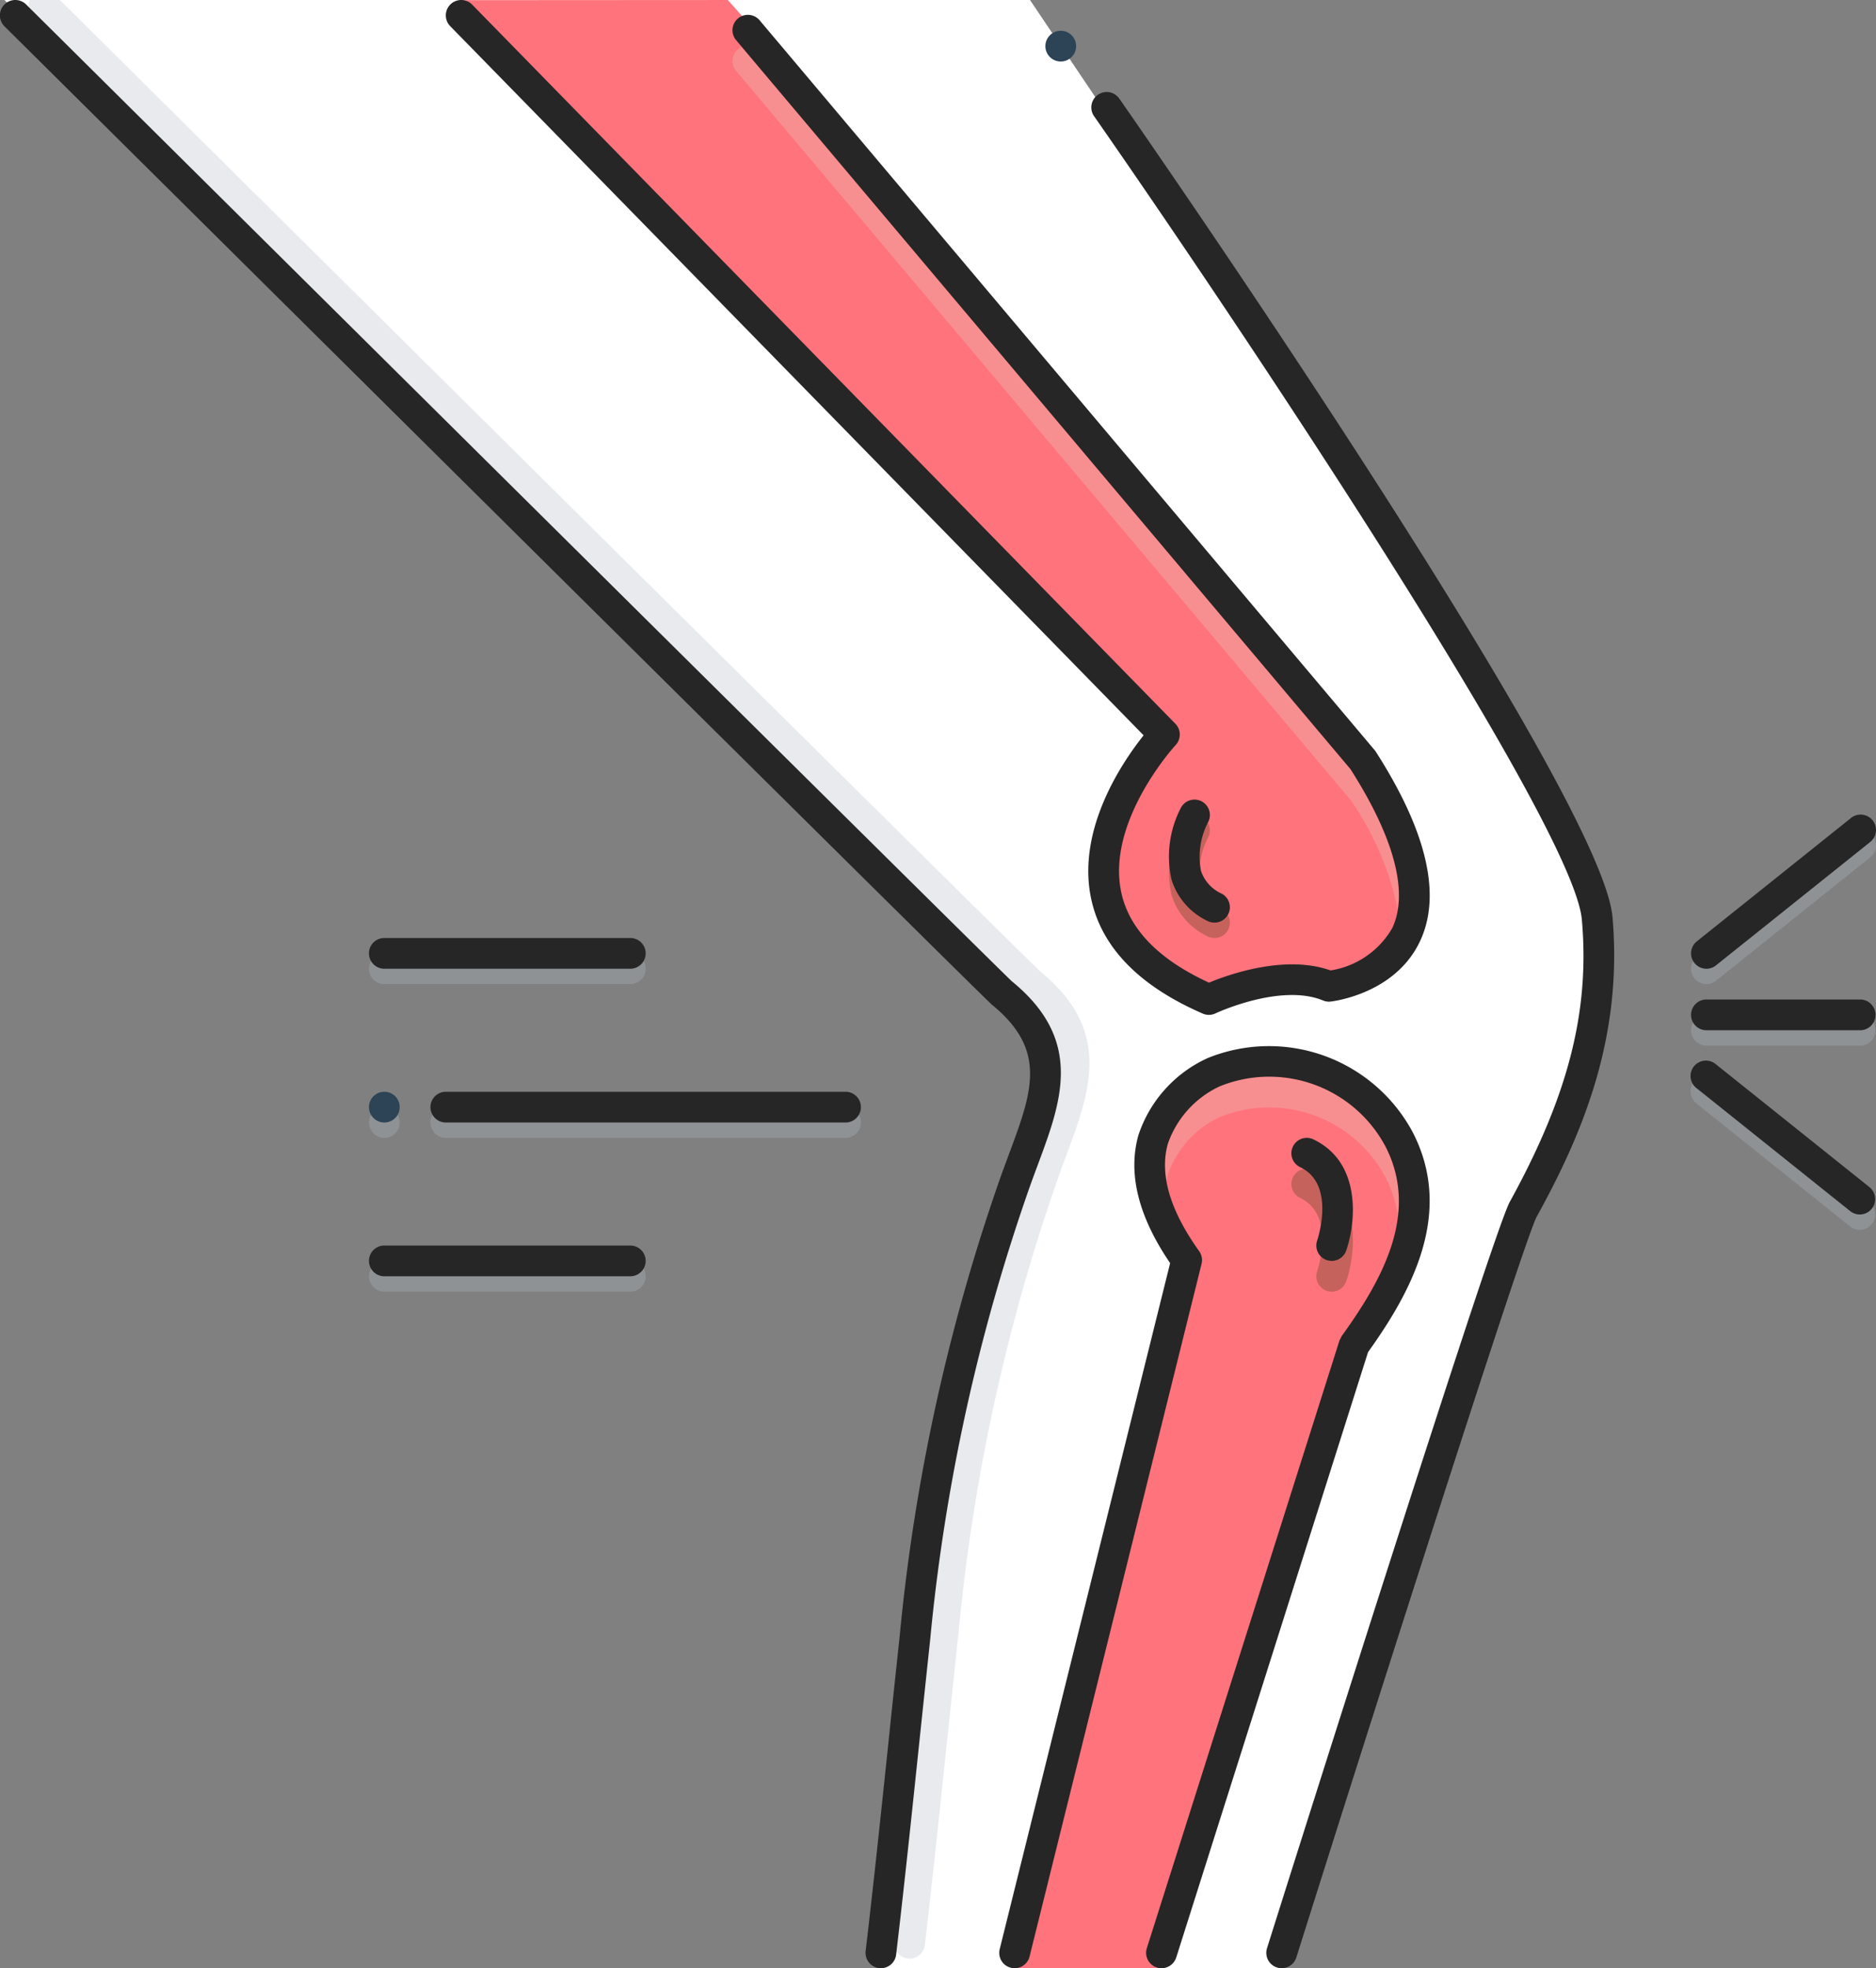
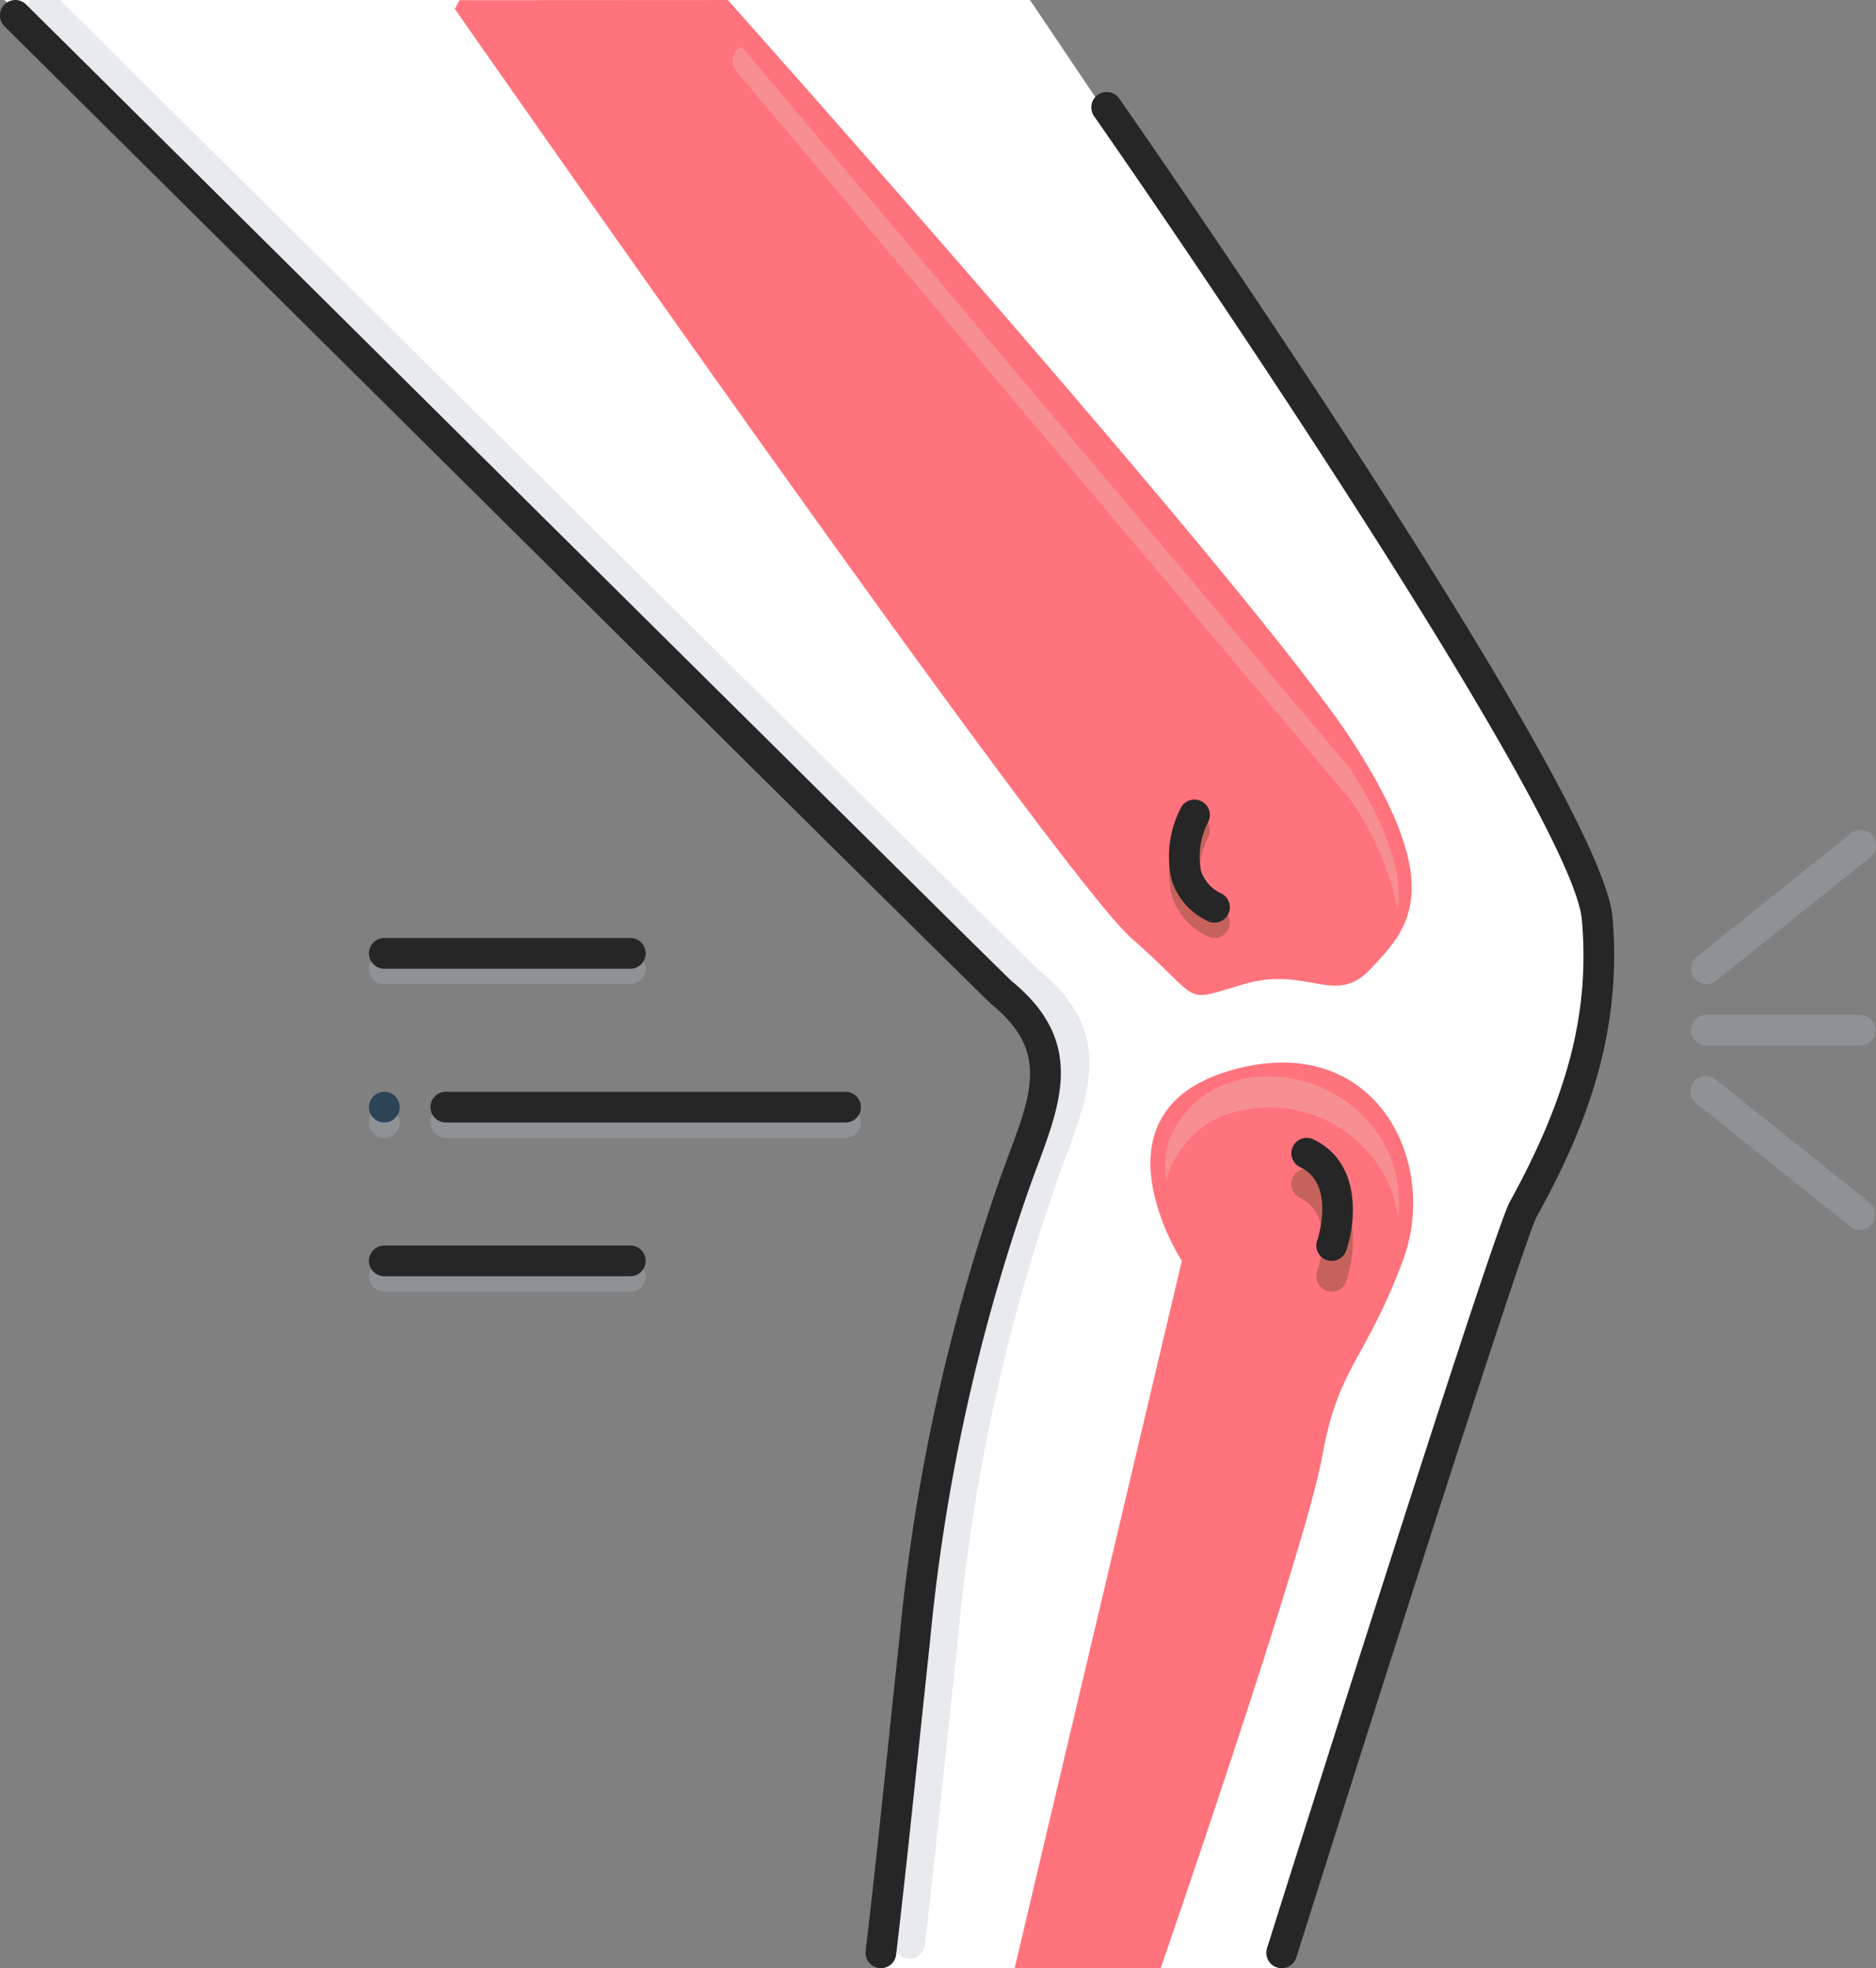
<svg xmlns="http://www.w3.org/2000/svg" width="122.031" height="128.002" viewBox="0 0 122.031 128.002">
  <rect x="0" y="0" width="122.031" height="128.002" fill="#808080" stroke="none" />
  <g id="orthopedics" transform="translate(-3 0.001)">
    <path id="Path_149545" data-name="Path 149545" d="M114.624,70.22a1,1,0,1,0-1.249,1.56l10,8a1,1,0,0,0,1.25-1.56ZM114,64a1,1,0,0,0,.624-.22l10-8a1,1,0,1,0-1.249-1.56l-10,8A1,1,0,0,0,114,64Zm0,4h10a1,1,0,0,0,0-2H114a1,1,0,0,0,0,2ZM28,64H44a1,1,0,0,0,0-2H28a1,1,0,0,0,0,2Zm30,8H32a1,1,0,0,0,0,2H58a1,1,0,0,0,0-2ZM44,82H28a1,1,0,0,0,0,2H44a1,1,0,0,0,0-2Z" fill="#9fa5aa" opacity="0.5" />
    <circle id="Ellipse_61" data-name="Ellipse 61" cx="1" cy="1" r="1" transform="translate(27 72)" fill="#9fa5aa" opacity="0.5" />
    <path id="Path_149546" data-name="Path 149546" d="M3.29,0,68,64.25s3.937,4.063,2.75,8.375-4.875,7.125-7.625,29.625S60.305,128,60.305,128H86.372L102.25,78s6.7-12.4,4.625-19.25-9.125-17.5-9.125-17.5L70,0Z" fill="#fff" />
-     <path id="Path_149547" data-name="Path 149547" d="M32.583.574l45.75,46.76S71.75,56.75,76.583,61s3.17,4.22,7.334,3,5.916,1.5,8.25-1S97.25,57.917,91,48.25,50.344,0,50.344,0L32.9.01ZM69,128,79.875,82S73.625,72.376,83,69.626,96.7,75.477,94.25,82s-4.2,6.845-5.25,12.75S78.5,128,78.5,128Z" fill="#ff737c" />
+     <path id="Path_149547" data-name="Path 149547" d="M32.583.574S71.75,56.75,76.583,61s3.17,4.22,7.334,3,5.916,1.5,8.25-1S97.25,57.917,91,48.25,50.344,0,50.344,0L32.9.01ZM69,128,79.875,82S73.625,72.376,83,69.626,96.7,75.477,94.25,82s-4.2,6.845-5.25,12.75S78.5,128,78.5,128Z" fill="#ff737c" />
    <path id="Path_149548" data-name="Path 149548" d="M93.92,59.17a19.182,19.182,0,0,0-3.07-7.15L50.88,4.61A1.01,1.01,0,0,1,51,3.2a.924.924,0,0,1,.25-.15l39.6,46.97C93.25,53.79,94.29,56.91,93.92,59.17Zm.02,19.96a7.926,7.926,0,0,0-.85-2.63,8.563,8.563,0,0,0-10.75-3.85,6.416,6.416,0,0,0-3.37,3.74l-.09.38a5.266,5.266,0,0,1,.09-2.38,6.416,6.416,0,0,1,3.37-3.74,7.7,7.7,0,0,1,2.78-.63c.32-.01.64-.01.97.01a8.58,8.58,0,0,1,7,4.47,7.727,7.727,0,0,1,.85,4.63Z" fill="#e5d0c3" opacity="0.3" />
    <path id="Path_149549" data-name="Path 149549" d="M89.3,83.946a1,1,0,0,0,1.27-.62c.636-1.847,1.006-5.735-2.139-7.23a1,1,0,0,0-.858,1.807c2.316,1.1,1.158,4.619,1.106,4.774a1,1,0,0,0,.62,1.269Z" fill="#72492d" opacity="0.4" />
-     <path id="Path_149550" data-name="Path 149550" d="M114.624,69.22a1,1,0,1,0-1.249,1.56l10,8a1,1,0,0,0,1.25-1.56ZM114,63a1,1,0,0,0,.624-.22l10-8a1,1,0,1,0-1.249-1.56l-10,8A1,1,0,0,0,114,63Zm0,4h10a1,1,0,0,0,0-2H114a1,1,0,0,0,0,2Z" fill="#262626" />
    <path id="Path_149551" data-name="Path 149551" d="M72.36,75.15c-.16.43-.33.88-.49,1.33a124.584,124.584,0,0,0-6.51,29.62q-.36,3.39-.72,6.8c-.47,4.45-.95,9.06-1.48,13.59a1.013,1.013,0,0,1-1,.89c-.04,0-.07-.01-.11-.01a1,1,0,0,1-.88-1.11c.53-4.52,1.02-9.12,1.48-13.57l.72-6.81a125.8,125.8,0,0,1,6.62-30.07c.16-.46.33-.92.5-1.36,1.51-4.08,2.52-6.77-1.11-9.73-.54-.45-53.59-53.09-64.22-63.64A.979.979,0,0,1,4.93,0H6.9C28.76,21.7,69.78,62.37,70.68,63.19,75.38,67.03,73.91,70.97,72.36,75.15Z" fill="#d3d7de" opacity="0.5" />
    <path id="Path_149552" data-name="Path 149552" d="M73.82,6.428a1,1,0,1,0-1.64,1.144c8.634,12.385,31.164,45.914,31.718,52.24.522,5.95-.882,11.441-4.695,18.36-1.088,1.97-14.285,43.768-15.786,48.527a1,1,0,0,0,1.908.6c5.846-18.537,14.834-46.66,15.63-48.164,2.835-5.144,5.638-11.484,4.935-19.5C105.177,51.488,75.1,8.264,73.82,6.428Z" fill="#fff" opacity="0.5" />
    <path id="Path_149553" data-name="Path 149553" d="M28,63H44a1,1,0,0,0,0-2H28a1,1,0,0,0,0,2Zm30,8H32a1,1,0,0,0,0,2H58a1,1,0,0,0,0-2ZM44,81H28a1,1,0,0,0,0,2H44a1,1,0,0,0,0-2Z" fill="#262626" />
    <circle id="Ellipse_62" data-name="Ellipse 62" cx="1" cy="1" r="1" transform="translate(27 71)" fill="#2d4356" />
-     <path id="Path_149554" data-name="Path 149554" d="M77.39,47.82c-1.354,1.7-4.36,6.084-3.42,10.59.66,3.17,3.106,5.7,7.268,7.507a1,1,0,0,0,.828-.014c.042-.02,4.234-1.979,7-.838a.968.968,0,0,0,.492.069c.17-.019,4.185-.5,5.8-3.9,1.43-3,.467-7.152-2.863-12.347a1,1,0,0,0-.077-.105L52.413,1.32a1,1,0,1,0-1.53,1.29L90.848,50.02c2.858,4.476,3.8,8.05,2.713,10.34a5.628,5.628,0,0,1-4.01,2.75c-2.966-1.051-6.656.273-7.909.795-3.288-1.514-5.21-3.5-5.712-5.9-.968-4.622,3.5-9.508,3.546-9.556a1,1,0,0,0-.018-1.38L33.715.3a1,1,0,1,0-1.43,1.4Zm2.123,79.48L91.99,87.931c2.82-3.93,5.638-9.086,2.874-14.357a10.608,10.608,0,0,0-13.3-4.767,8.4,8.4,0,0,0-4.512,5.018c-.7,2.485-.008,5.282,2.063,8.319L68.029,126.759a1,1,0,0,0,1.942.482l11.19-45.056A1,1,0,0,0,81,81.362c-1.9-2.656-2.585-5-2.037-6.973a6.466,6.466,0,0,1,3.374-3.741A8.571,8.571,0,0,1,93.093,74.5c2.272,4.333-.15,8.694-2.818,12.389l-.143.283L77.6,126.694a1,1,0,1,0,1.911.606Z" fill="#262626" />
-     <circle id="Ellipse_63" data-name="Ellipse 63" cx="1" cy="1" r="1" transform="translate(71 2)" fill="#2d4356" />
    <path id="Path_149555" data-name="Path 149555" d="M81.175,53.12a1,1,0,0,0-1.355.406,6.84,6.84,0,0,0-.61,4.693,4.442,4.442,0,0,0,2.33,2.67,1,1,0,0,0,.92-1.777,2.484,2.484,0,0,1-1.337-1.476,4.855,4.855,0,0,1,.46-3.165,1,1,0,0,0-.408-1.351Z" fill="#72492d" opacity="0.4" />
    <path id="Path_149556" data-name="Path 149556" d="M89.3,81.946a1,1,0,0,0,1.27-.62c.636-1.847,1.006-5.735-2.139-7.23a1,1,0,1,0-.858,1.807c2.316,1.1,1.158,4.619,1.106,4.774a1,1,0,0,0,.62,1.269Z" fill="#262626" />
    <path id="Path_149557" data-name="Path 149557" d="M75.82,6.428a1,1,0,1,0-1.64,1.144c8.634,12.385,31.164,45.914,31.718,52.24.522,5.95-.882,11.441-4.695,18.36-1.088,1.97-14.285,43.768-15.786,48.527a1,1,0,0,0,1.908.6c5.846-18.537,14.834-46.66,15.63-48.164,2.835-5.144,5.638-11.484,4.935-19.5C107.177,51.488,77.1,8.264,75.82,6.428ZM70.5,75.772c1.554-4.172,3.022-8.114-1.68-11.956C67.916,62.992,26.485,21.9,4.7.29a1,1,0,0,0-1.41,1.42C13.925,12.257,66.982,64.9,67.525,65.34c3.623,2.961,2.62,5.656,1.1,9.735-.165.443-.333.9-.5,1.358a126.26,126.26,0,0,0-6.612,30.075q-.368,3.4-.721,6.806c-.467,4.45-.95,9.051-1.483,13.569a1,1,0,0,0,.876,1.11A1.074,1.074,0,0,0,60.3,128a1,1,0,0,0,.992-.883c.535-4.53,1.018-9.139,1.486-13.6q.356-3.4.72-6.8A124.36,124.36,0,0,1,70.01,77.106c.163-.454.328-.9.49-1.334Z" fill="#262626" />
    <path id="Path_149558" data-name="Path 149558" d="M81.175,52.12a1,1,0,0,0-1.355.406,6.84,6.84,0,0,0-.61,4.693,4.442,4.442,0,0,0,2.33,2.67,1,1,0,0,0,.92-1.777,2.484,2.484,0,0,1-1.337-1.476,4.855,4.855,0,0,1,.46-3.165A1,1,0,0,0,81.175,52.12Z" fill="#262626" />
  </g>
</svg>